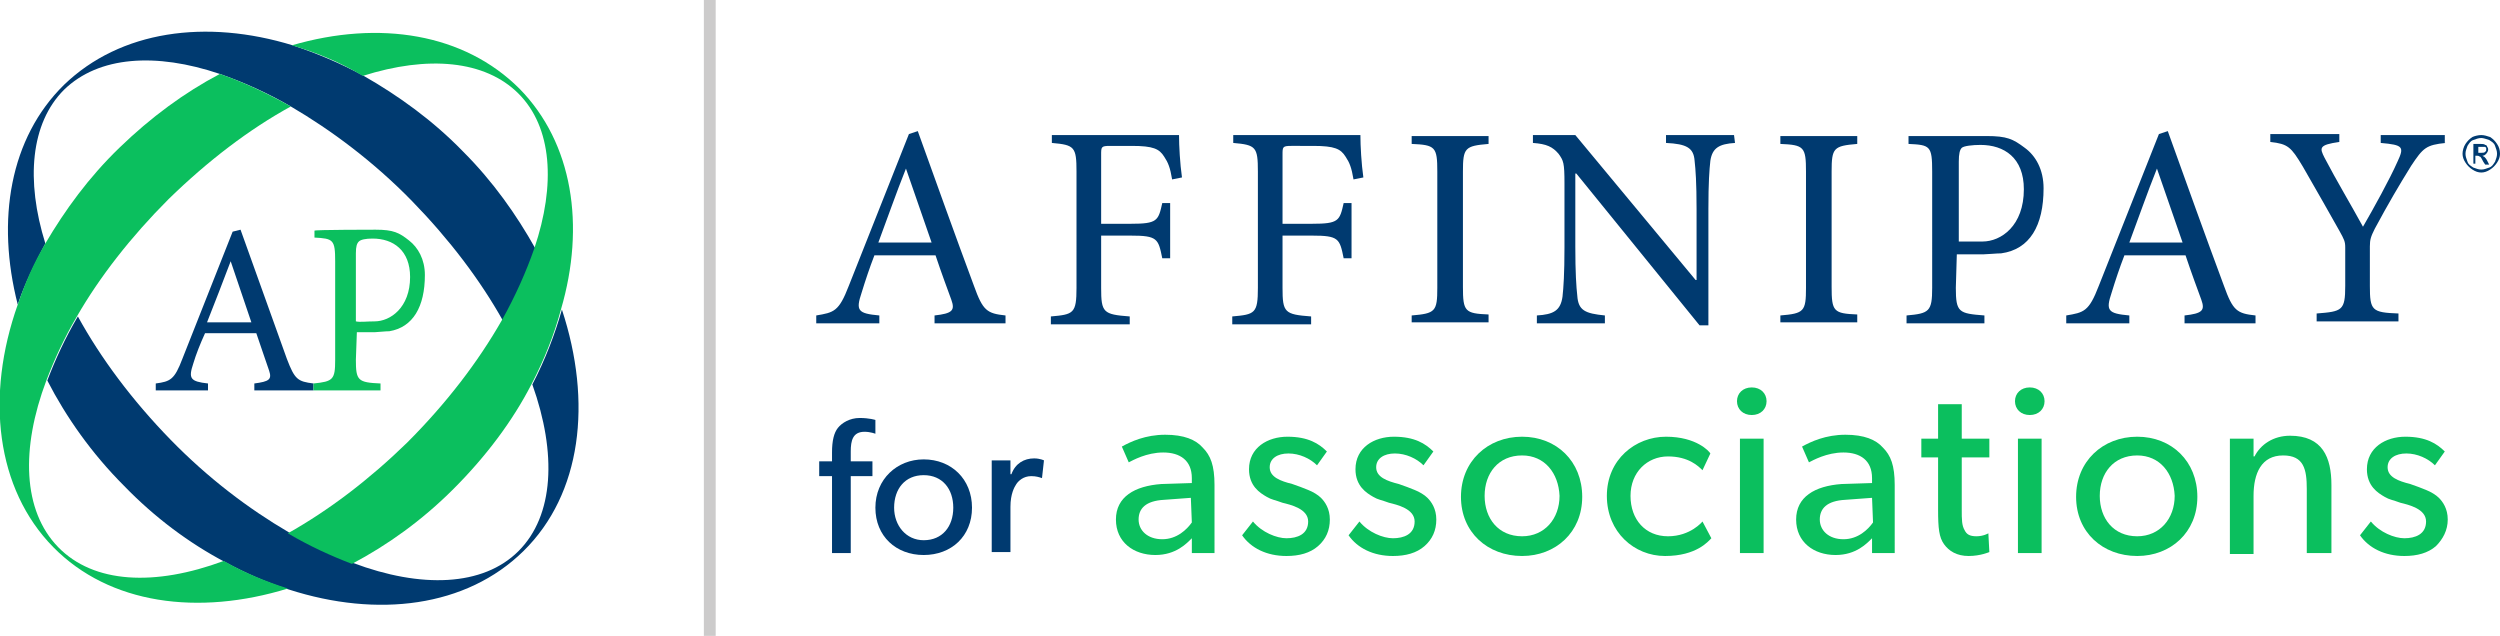
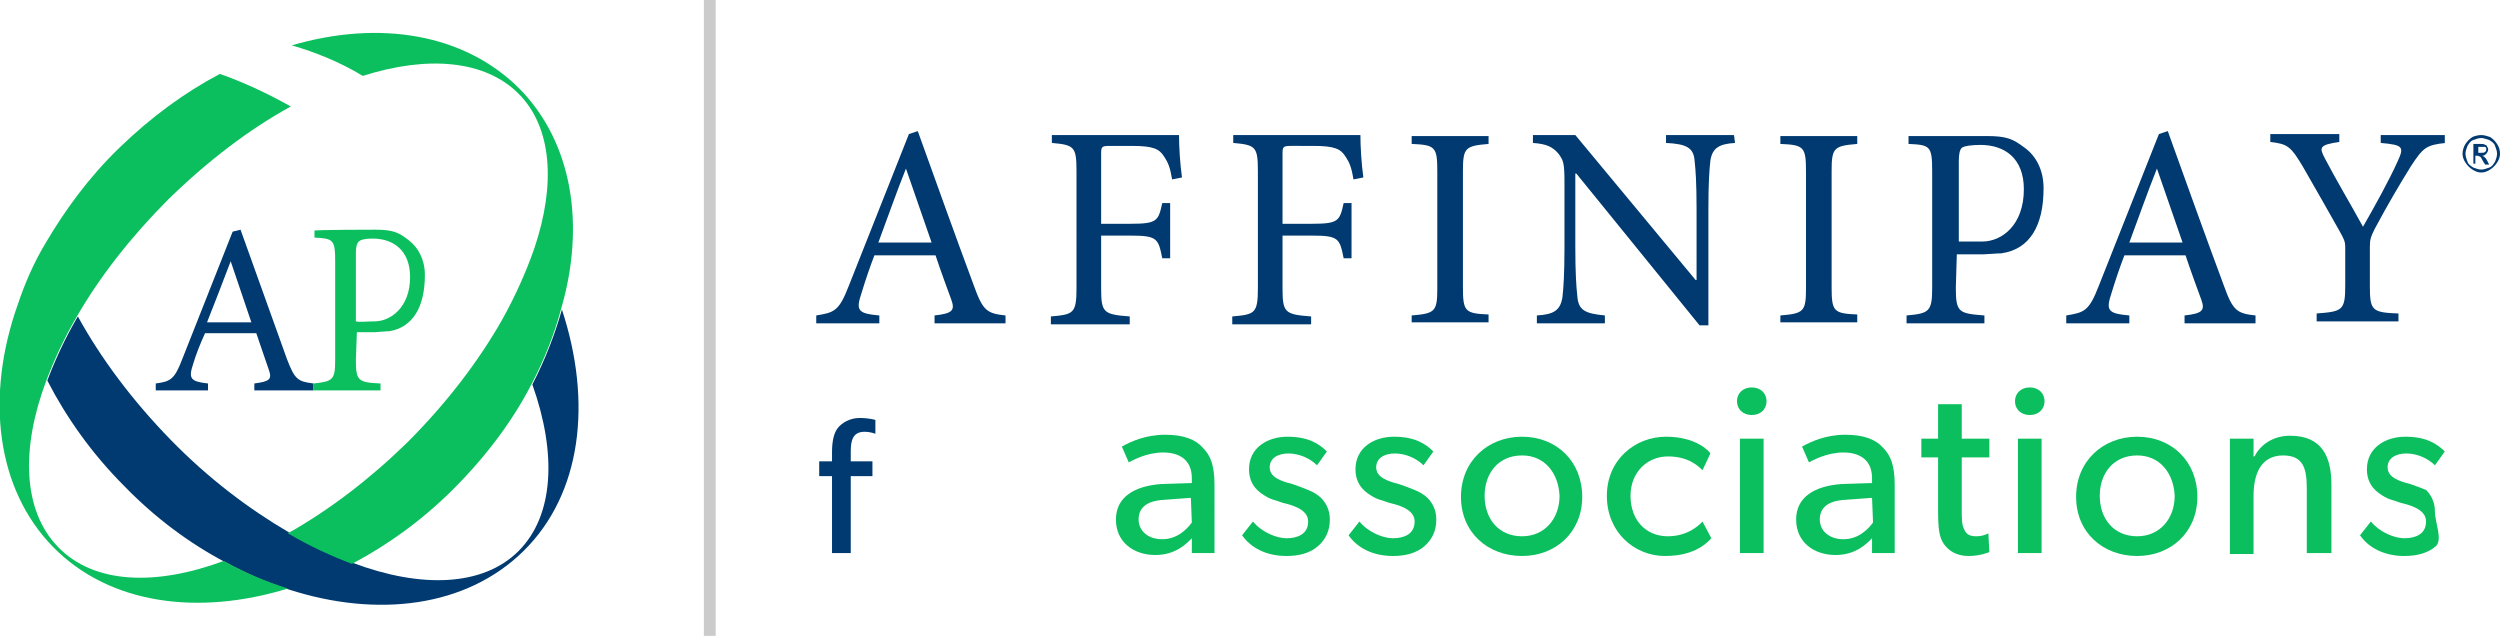
<svg xmlns="http://www.w3.org/2000/svg" version="1.1" id="Layer_1" x="0px" y="0px" viewBox="0 0 253.6 64.5" enable-background="new 0 0 253.6 64.5" xml:space="preserve">
  <g>
    <g>
      <g>
        <g>
-           <path fill="#003A70" d="M6.5,9.1c3.5-3.4,9.3-3.8,15.8-1.6c2.3,0.8,4.8,1.9,7.2,3.3c4.1,2.4,8.4,5.6,12.3,9.6      c3.8,3.9,6.9,8,9.2,12.1c1.4-2.5,2.5-4.9,3.3-7.3c-1.9-3.4-4.3-6.8-7.3-9.8c-3.1-3.2-6.6-5.7-10.1-7.7c-2.4-1.3-4.8-2.3-7.2-3.1      c-8.8-2.7-17.5-1.5-23.2,4C1,14-0.4,22.3,1.8,30.9c0.7-2.1,1.7-4.1,2.8-6.2C2.6,18.3,3.1,12.5,6.5,9.1z" />
          <path fill="#003A70" d="M57,31.4c-0.7,2.5-1.7,5.1-3,7.6c2.5,7,2.2,13.3-1.4,16.9s-9.9,3.8-16.8,1.2c-2.1-0.8-4.3-1.8-6.5-3.1      c-4.1-2.4-8.2-5.5-12-9.4c-3.9-4-7.1-8.3-9.4-12.5c-1.3,2.2-2.3,4.4-3.1,6.5c1.9,3.7,4.5,7.4,7.8,10.7c3.1,3.2,6.6,5.8,10.2,7.7      c2.2,1.2,4.3,2.1,6.5,2.8c9,2.9,18,1.8,23.8-3.9C59,50.1,60.1,40.8,57,31.4z" />
        </g>
        <g>
          <path fill="#0BBF5E" d="M5.9,55.5c-3.6-3.7-3.8-10-1.2-16.9c0.8-2.1,1.8-4.3,3.1-6.5c2.3-4,5.5-8.1,9.3-11.9      c4-3.9,8.2-7.1,12.4-9.4c-2.5-1.4-4.9-2.5-7.2-3.3c-3.6,1.9-7,4.4-10.2,7.5c-3.1,3-5.5,6.3-7.5,9.7c-1.2,2-2.1,4.1-2.8,6.2      c-3.3,9.3-2.2,18.7,3.6,24.6c5.7,5.8,14.7,7,23.8,4.2c-2.2-0.7-4.4-1.6-6.5-2.8C15.7,59.5,9.5,59.2,5.9,55.5z" />
          <path fill="#0BBF5E" d="M52.7,9c-5.6-5.6-14.2-7-23.1-4.4c2.4,0.7,4.9,1.7,7.2,3.1c6.6-2.1,12.4-1.6,15.8,1.8s3.8,9.2,1.6,15.7      c-0.8,2.3-1.9,4.8-3.3,7.3c-2.4,4.2-5.6,8.4-9.6,12.4c-3.9,3.8-8,6.9-12.1,9.2c2.2,1.3,4.4,2.3,6.5,3.1      c3.6-1.9,7.1-4.4,10.3-7.6c3.3-3.3,6-6.9,7.9-10.6c1.3-2.5,2.3-5,3-7.6C59.4,22.9,58.1,14.5,52.7,9z" />
        </g>
        <g>
          <g>
            <path fill="#003A70" d="M25.8,39.6v-0.7c1.5-0.2,1.8-0.4,1.5-1.3s-0.8-2.3-1.3-3.8h-5.2c-0.5,1.1-0.9,2.1-1.2,3.1       c-0.5,1.5-0.3,1.8,1.5,2v0.7h-5.3v-0.7c1.5-0.2,1.9-0.4,2.7-2.5l5.1-12.9l0.8-0.2c1.5,4.2,3.2,8.9,4.7,13.1       c0.8,2.1,1.1,2.3,2.7,2.5v0.7H25.8z M23.4,26.5L23.4,26.5c-0.8,2.1-1.6,4.2-2.4,6.2h4.5L23.4,26.5z" />
          </g>
        </g>
      </g>
      <path fill="#0BBF5E" d="M38.1,23.3c1.8,0,2.4,0.3,3.4,1.1c0.9,0.7,1.6,1.9,1.6,3.5c0,3.2-1.2,5.3-3.6,5.7c-0.4,0-1.3,0.1-1.5,0.1    h-1.8l-0.1,2.8c0,2.1,0.2,2.3,2.5,2.4v0.7h-6.8v-0.7c2-0.2,2.2-0.4,2.2-2.4v-10c0-2.2-0.2-2.3-2.1-2.4v-0.7    C31.9,23.3,38.1,23.3,38.1,23.3z M36.1,32.6c0.4,0.1,1.1,0,1.9,0c1.6,0,3.6-1.4,3.6-4.5c0-2.7-1.7-3.9-3.8-3.9    c-0.7,0-1.2,0.1-1.4,0.3s-0.3,0.5-0.3,1.2V32.6z" />
    </g>
    <rect x="71.4" fill="#CCCBCB" width="1.2" height="64.5" />
    <g>
      <path fill="#003A70" d="M94.8,32.8V32c1.8-0.2,2.1-0.5,1.7-1.6s-1-2.7-1.6-4.5h-6.2c-0.5,1.3-0.9,2.5-1.3,3.8    c-0.6,1.8-0.4,2.1,1.8,2.3v0.8h-6.4V32c1.8-0.3,2.3-0.4,3.3-3l6.1-15.4l0.9-0.3c1.8,5,3.8,10.6,5.7,15.7c0.9,2.5,1.3,2.8,3.2,3    v0.8H94.8z M91.9,17.1L91.9,17.1c-1,2.5-1.9,5.1-2.8,7.5h5.4L91.9,17.1z" />
      <path fill="#003A70" d="M118.9,18.2c-0.2-1.2-0.4-1.7-0.8-2.3c-0.5-0.8-1.1-1.1-3.3-1.1h-2.2c-0.9,0-0.9,0.1-0.9,0.9v7h3    c2.7,0,2.8-0.3,3.2-2.1h0.8v5.6h-0.8c-0.4-2-0.5-2.3-3.2-2.3h-3v5.3c0,2.5,0.2,2.7,2.9,2.9v0.8h-8v-0.8c2.3-0.2,2.6-0.3,2.6-2.9    V17.4c0-2.5-0.2-2.7-2.5-2.9v-0.8h12.9c0,1.1,0.1,2.9,0.3,4.3L118.9,18.2z" />
      <path fill="#003A70" d="M137.3,18.2c-0.2-1.2-0.4-1.7-0.8-2.3c-0.5-0.8-1.1-1.1-3.3-1.1H131c-0.9,0-0.9,0.1-0.9,0.9v7h3    c2.7,0,2.8-0.3,3.2-2.1h0.8v5.6h-0.8c-0.4-2-0.5-2.3-3.2-2.3h-3v5.3c0,2.5,0.2,2.7,2.9,2.9v0.8h-8v-0.8c2.3-0.2,2.6-0.3,2.6-2.9    V17.4c0-2.5-0.2-2.7-2.5-2.9v-0.8H138c0,1.1,0.1,2.9,0.3,4.3L137.3,18.2z" />
      <path fill="#003A70" d="M143.2,32.8V32c2.4-0.2,2.6-0.4,2.6-2.8V17.4c0-2.5-0.2-2.7-2.6-2.8v-0.8h7.8v0.8    c-2.4,0.2-2.6,0.4-2.6,2.8v11.7c0,2.5,0.2,2.7,2.6,2.8v0.8h-7.8V32.8z" />
      <path fill="#003A70" d="M176,14.5c-1.6,0.1-2.3,0.5-2.5,1.8c-0.1,0.9-0.2,2.2-0.2,4.9V33h-0.9l-12.5-15.4h-0.1V25    c0,2.7,0.1,4.1,0.2,5c0.1,1.5,0.8,1.8,2.8,2v0.8h-6.9V32c1.7-0.1,2.4-0.5,2.6-1.9c0.1-0.9,0.2-2.3,0.2-5v-6.5c0-2.1-0.1-2.3-0.6-3    c-0.6-0.7-1.2-1-2.6-1.1v-0.8h4.3L172,28.4h0.1v-7.2c0-2.7-0.1-4-0.2-4.9c-0.1-1.3-0.8-1.7-2.9-1.8v-0.8h6.9L176,14.5L176,14.5z" />
      <path fill="#003A70" d="M180.6,32.8V32c2.4-0.2,2.6-0.4,2.6-2.8V17.4c0-2.5-0.2-2.7-2.6-2.8v-0.8h7.8v0.8    c-2.4,0.2-2.6,0.4-2.6,2.8v11.7c0,2.5,0.2,2.7,2.6,2.8v0.8h-7.8V32.8z" />
      <path fill="#003A70" d="M221.6,32.8V32c1.8-0.2,2.1-0.5,1.7-1.6c-0.4-1.1-1-2.7-1.6-4.5h-6.2c-0.5,1.3-0.9,2.5-1.3,3.8    c-0.6,1.8-0.4,2.1,1.8,2.3v0.8h-6.4V32c1.8-0.3,2.3-0.4,3.3-3l6.1-15.4l0.9-0.3c1.8,5,3.8,10.6,5.7,15.7c0.9,2.5,1.3,2.8,3.2,3    v0.8H221.6z M218.8,17.1L218.8,17.1c-1,2.5-1.9,5.1-2.8,7.5h5.4L218.8,17.1z" />
      <path fill="#003A70" d="M248.1,14.5c-2,0.2-2.3,0.5-3.5,2.3c-1.3,2.1-2.3,3.8-3.7,6.4c-0.4,0.8-0.5,1.1-0.5,1.8v4    c0,2.5,0.2,2.7,2.9,2.8v0.8H235v-0.8c2.6-0.2,2.9-0.3,2.9-2.8v-3.9c0-0.6-0.1-0.8-0.6-1.7c-1-1.8-2.1-3.7-3.7-6.5    c-1.2-2-1.5-2.3-3.3-2.5v-0.8h7v0.8c-2.1,0.3-2,0.6-1.5,1.6c1.2,2.3,2.7,4.8,3.9,7c1.1-1.9,2.7-4.8,3.5-6.6    c0.7-1.5,0.6-1.7-1.7-1.9v-0.8h6.5v0.8C248,14.5,248.1,14.5,248.1,14.5z" />
      <path fill="#003A70" d="M201.5,13.8c2.1,0,2.7,0.3,3.9,1.2c1.1,0.8,1.9,2.2,1.9,4.1c0,3.8-1.4,6.2-4.3,6.6c-0.4,0-1.5,0.1-1.8,0.1    h-2.7l-0.1,3.4c0,2.5,0.3,2.6,2.9,2.8v0.8h-7.9V32c2.3-0.2,2.6-0.4,2.6-2.8V17.4c0-2.6-0.2-2.7-2.4-2.8v-0.8    C193.6,13.8,201.5,13.8,201.5,13.8z M198.6,24.5c0.4,0,1.5,0,2.5,0c1.9,0,4.2-1.6,4.2-5.3c0-3.2-2-4.5-4.4-4.5    c-0.8,0-1.7,0.1-1.9,0.3c-0.2,0.2-0.3,0.6-0.3,1.4v8.1H198.6z" />
      <path fill="#003A70" d="M251.7,13.7c0.3,0,0.6,0.1,0.9,0.2c0.3,0.2,0.5,0.4,0.7,0.7c0.2,0.3,0.3,0.6,0.3,1c0,0.3-0.1,0.6-0.3,0.9    c-0.2,0.3-0.4,0.5-0.7,0.7c-0.3,0.2-0.6,0.3-0.9,0.3s-0.6-0.1-0.9-0.3c-0.3-0.2-0.5-0.4-0.7-0.7c-0.2-0.3-0.3-0.6-0.3-0.9    s0.1-0.7,0.3-1c0.2-0.3,0.4-0.5,0.7-0.7C251,13.8,251.4,13.7,251.7,13.7 M251.7,14c-0.3,0-0.5,0.1-0.8,0.2s-0.4,0.3-0.6,0.6    c-0.1,0.3-0.2,0.5-0.2,0.8s0.1,0.5,0.2,0.8s0.3,0.4,0.6,0.6c0.3,0.1,0.5,0.2,0.8,0.2s0.5-0.1,0.8-0.2s0.4-0.3,0.6-0.6    c0.1-0.3,0.2-0.5,0.2-0.8s-0.1-0.5-0.2-0.8s-0.3-0.4-0.6-0.6C252.2,14.1,251.9,14,251.7,14 M250.9,16.6v-2h0.7    c0.2,0,0.4,0,0.5,0.1c0.1,0,0.2,0.1,0.2,0.2c0.1,0.1,0.1,0.2,0.1,0.3c0,0.1-0.1,0.3-0.2,0.4s-0.2,0.2-0.4,0.2    c0.1,0,0.1,0.1,0.2,0.1c0.1,0.1,0.2,0.2,0.3,0.4l0.2,0.4h-0.4l-0.2-0.3c-0.1-0.2-0.2-0.4-0.3-0.5c-0.1,0-0.1-0.1-0.3-0.1h-0.2v0.8    H250.9z M251.3,15.5h0.4c0.2,0,0.3,0,0.4-0.1s0.1-0.1,0.1-0.2s0-0.1,0-0.2l-0.1-0.1c-0.1,0-0.2,0-0.3,0h-0.4v0.6    C251.4,15.5,251.3,15.5,251.3,15.5z" />
    </g>
    <g>
      <path fill="#0BBF5E" d="M123.2,56.1h-2.3v-1.5c-0.5,0.5-1.6,1.7-3.7,1.7c-2.2,0-4-1.3-4-3.6c0-2.3,1.9-3.4,4.6-3.6l3.1-0.1v-0.5    c0-1.8-1.2-2.6-2.9-2.6s-3.1,0.8-3.5,1l-0.7-1.6c0.9-0.5,2.4-1.2,4.4-1.2c1.9,0,3.1,0.5,3.8,1.3c0.8,0.8,1.2,1.8,1.2,3.8    L123.2,56.1L123.2,56.1z M120.8,50.5l-2.7,0.2c-1.9,0.1-2.6,0.9-2.6,2s0.9,2,2.4,2s2.5-1,3-1.7L120.8,50.5L120.8,50.5z" />
      <path fill="#0BBF5E" d="M133.7,55.4c-0.8,0.7-1.9,1-3.2,1c-2,0-3.6-0.8-4.5-2.1l1.1-1.4c0.9,1.1,2.4,1.7,3.4,1.7    c1.1,0,2.2-0.4,2.2-1.7s-1.8-1.7-2.6-1.9c-0.8-0.3-1.1-0.3-1.6-0.6c-0.7-0.4-1.8-1.1-1.8-2.8c0-2.2,1.9-3.3,3.9-3.3    c2.1,0,3.2,0.7,4,1.5l-1,1.4c-0.7-0.7-1.8-1.2-2.9-1.2c-1.1,0-1.9,0.5-1.9,1.4c0,1,1.1,1.4,2.3,1.7c0.6,0.2,1.1,0.4,1.6,0.6    s1,0.5,1.3,0.8c0.4,0.4,0.9,1.1,0.9,2.2S134.5,54.7,133.7,55.4z" />
      <path fill="#0BBF5E" d="M144.5,55.4c-0.8,0.7-1.9,1-3.2,1c-2,0-3.6-0.8-4.5-2.1l1.1-1.4c0.9,1.1,2.4,1.7,3.4,1.7    c1.1,0,2.2-0.4,2.2-1.7s-1.8-1.7-2.6-1.9c-0.8-0.3-1.1-0.3-1.6-0.6c-0.7-0.4-1.8-1.1-1.8-2.8c0-2.2,1.9-3.3,3.9-3.3    c2.1,0,3.2,0.7,4,1.5l-1,1.4c-0.7-0.7-1.8-1.2-2.9-1.2c-1.1,0-1.9,0.5-1.9,1.4c0,1,1.1,1.4,2.3,1.7c0.6,0.2,1.1,0.4,1.6,0.6    s1,0.5,1.3,0.8c0.4,0.4,0.9,1.1,0.9,2.2S145.3,54.7,144.5,55.4z" />
      <path fill="#0BBF5E" d="M154.4,56.4c-3.5,0-6.2-2.4-6.2-6s2.7-6.1,6.2-6.1s6.1,2.5,6.1,6.1S157.8,56.4,154.4,56.4z M154.4,46.2    c-2.4,0-3.8,1.8-3.8,4.1s1.4,4.1,3.8,4.1c2.3,0,3.8-1.8,3.8-4.1C158.1,48,156.7,46.2,154.4,46.2z" />
      <path fill="#0BBF5E" d="M173.6,54.6c-0.3,0.3-1.5,1.8-4.7,1.8c-3.1,0-5.9-2.4-5.9-6.1c0-3.7,2.9-6,6-6s4.4,1.5,4.5,1.7l-0.8,1.7    c-0.4-0.4-1.4-1.4-3.5-1.4s-3.8,1.6-3.8,4s1.5,4.1,3.8,4.1s3.5-1.5,3.5-1.5L173.6,54.6z" />
      <path fill="#0BBF5E" d="M177.7,42.1c-0.9,0-1.5-0.6-1.5-1.4s0.6-1.4,1.5-1.4s1.5,0.6,1.5,1.4S178.6,42.1,177.7,42.1z M178.9,56.1    h-2.4V44.5h2.4V56.1z" />
      <path fill="#0BBF5E" d="M192.2,56.1h-2.3v-1.5c-0.5,0.5-1.6,1.7-3.7,1.7c-2.2,0-4-1.3-4-3.6c0-2.3,1.9-3.4,4.6-3.6l3.1-0.1v-0.5    c0-1.8-1.2-2.6-2.9-2.6s-3.1,0.8-3.5,1l-0.7-1.6c0.9-0.5,2.4-1.2,4.4-1.2c1.9,0,3.1,0.5,3.8,1.3c0.8,0.8,1.2,1.8,1.2,3.8    L192.2,56.1L192.2,56.1z M189.9,50.5l-2.7,0.2c-1.9,0.1-2.6,0.9-2.6,2s0.9,2,2.4,2s2.5-1,3-1.7L189.9,50.5L189.9,50.5z" />
      <path fill="#0BBF5E" d="M201.8,56c0,0-0.9,0.4-2.1,0.4c-1.2,0-2-0.5-2.5-1.2s-0.6-1.6-0.6-3.5v-5.3h-1.7v-1.9h1.7V41h2.4v3.5h2.8    v1.9H199v5.3c0,1,0,1.6,0.3,2.1c0.2,0.4,0.5,0.6,1.2,0.6s1.2-0.3,1.2-0.3L201.8,56z" />
      <path fill="#0BBF5E" d="M205.9,42.1c-0.9,0-1.5-0.6-1.5-1.4s0.6-1.4,1.5-1.4s1.5,0.6,1.5,1.4S206.8,42.1,205.9,42.1z M207.1,56.1    h-2.4V44.5h2.4V56.1z" />
      <path fill="#0BBF5E" d="M216.8,56.4c-3.5,0-6.2-2.4-6.2-6s2.7-6.1,6.2-6.1s6.1,2.5,6.1,6.1C222.9,54,220.2,56.4,216.8,56.4z     M216.8,46.2c-2.4,0-3.8,1.8-3.8,4.1s1.4,4.1,3.8,4.1c2.3,0,3.8-1.8,3.8-4.1C220.5,48,219.1,46.2,216.8,46.2z" />
      <path fill="#0BBF5E" d="M236.4,56.1H234v-6.5c0-2-0.3-3.4-2.4-3.4c-2.2,0-3,1.8-3,4.1v5.9h-2.4V44.5h2.4v1.8h0.1    c0.6-1.2,1.9-2.1,3.6-2.1c3.3,0,4.2,2.2,4.2,5v6.9H236.4z" />
-       <path fill="#0BBF5E" d="M247.1,55.4c-0.8,0.7-1.9,1-3.2,1c-2,0-3.6-0.8-4.5-2.1l1.1-1.4c0.9,1.1,2.4,1.7,3.4,1.7    c1.1,0,2.2-0.4,2.2-1.7s-1.8-1.7-2.6-1.9c-0.8-0.3-1.1-0.3-1.6-0.6c-0.7-0.4-1.8-1.1-1.8-2.8c0-2.2,1.9-3.3,3.9-3.3    c2.1,0,3.2,0.7,4,1.5l-1,1.4c-0.7-0.7-1.8-1.2-2.9-1.2s-1.9,0.5-1.9,1.4c0,1,1.1,1.4,2.3,1.7c0.6,0.2,1.1,0.4,1.6,0.6    s1,0.5,1.3,0.8c0.4,0.4,0.9,1.1,0.9,2.2S247.8,54.7,247.1,55.4z" />
+       <path fill="#0BBF5E" d="M247.1,55.4c-0.8,0.7-1.9,1-3.2,1c-2,0-3.6-0.8-4.5-2.1l1.1-1.4c0.9,1.1,2.4,1.7,3.4,1.7    c1.1,0,2.2-0.4,2.2-1.7s-1.8-1.7-2.6-1.9c-0.8-0.3-1.1-0.3-1.6-0.6c-0.7-0.4-1.8-1.1-1.8-2.8c0-2.2,1.9-3.3,3.9-3.3    c2.1,0,3.2,0.7,4,1.5l-1,1.4c-0.7-0.7-1.8-1.2-2.9-1.2s-1.9,0.5-1.9,1.4c0,1,1.1,1.4,2.3,1.7c0.6,0.2,1.1,0.4,1.6,0.6    c0.4,0.4,0.9,1.1,0.9,2.2S247.8,54.7,247.1,55.4z" />
    </g>
    <g>
      <path fill="#003A70" d="M88.8,44c0,0-0.5-0.2-1.1-0.2c-1.2,0-1.4,0.9-1.4,2v1h2.2v1.5h-2.2v7.8h-1.9v-7.8h-1.3v-1.5h1.3v-0.9    c0-1.2,0.2-2,0.6-2.5s1.2-1,2.2-1s1.6,0.2,1.6,0.2L88.8,44z" />
-       <path fill="#003A70" d="M93.7,56.3c-2.8,0-4.9-1.9-4.9-4.8s2.2-4.9,4.9-4.9c2.8,0,4.9,2,4.9,4.9S96.5,56.3,93.7,56.3z M93.7,48.2    c-1.9,0-3,1.4-3,3.3c0,1.8,1.2,3.3,3,3.3c1.9,0,3-1.4,3-3.3S95.6,48.2,93.7,48.2z" />
-       <path fill="#003A70" d="M105.7,48.5L105.7,48.5c-0.3-0.1-0.6-0.2-1.1-0.2c-0.8,0-1.3,0.5-1.5,0.8c-0.2,0.3-0.6,1-0.6,2.3V56h-1.9    v-9.3h1.9v1.4h0.1c0.4-1.1,1.3-1.6,2.3-1.6c0.6,0,1,0.2,1,0.2L105.7,48.5z" />
    </g>
  </g>
</svg>